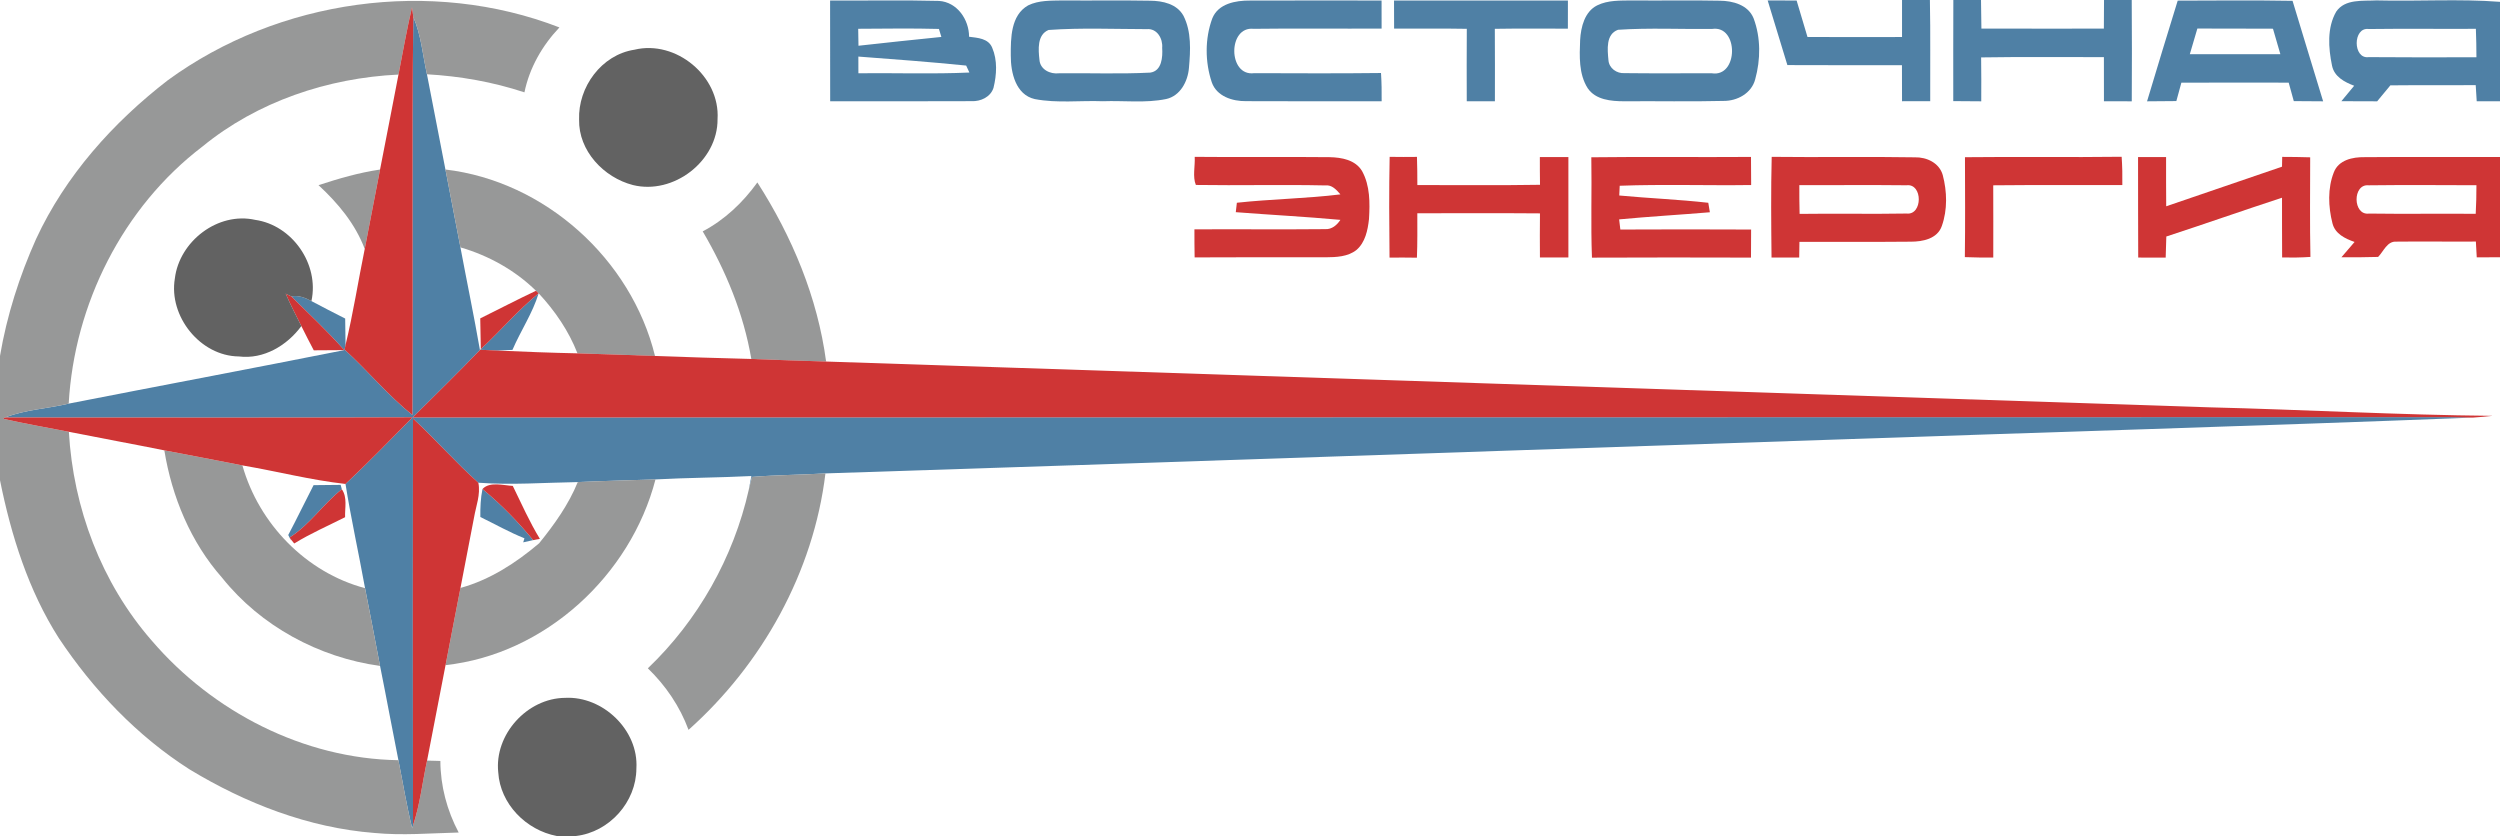
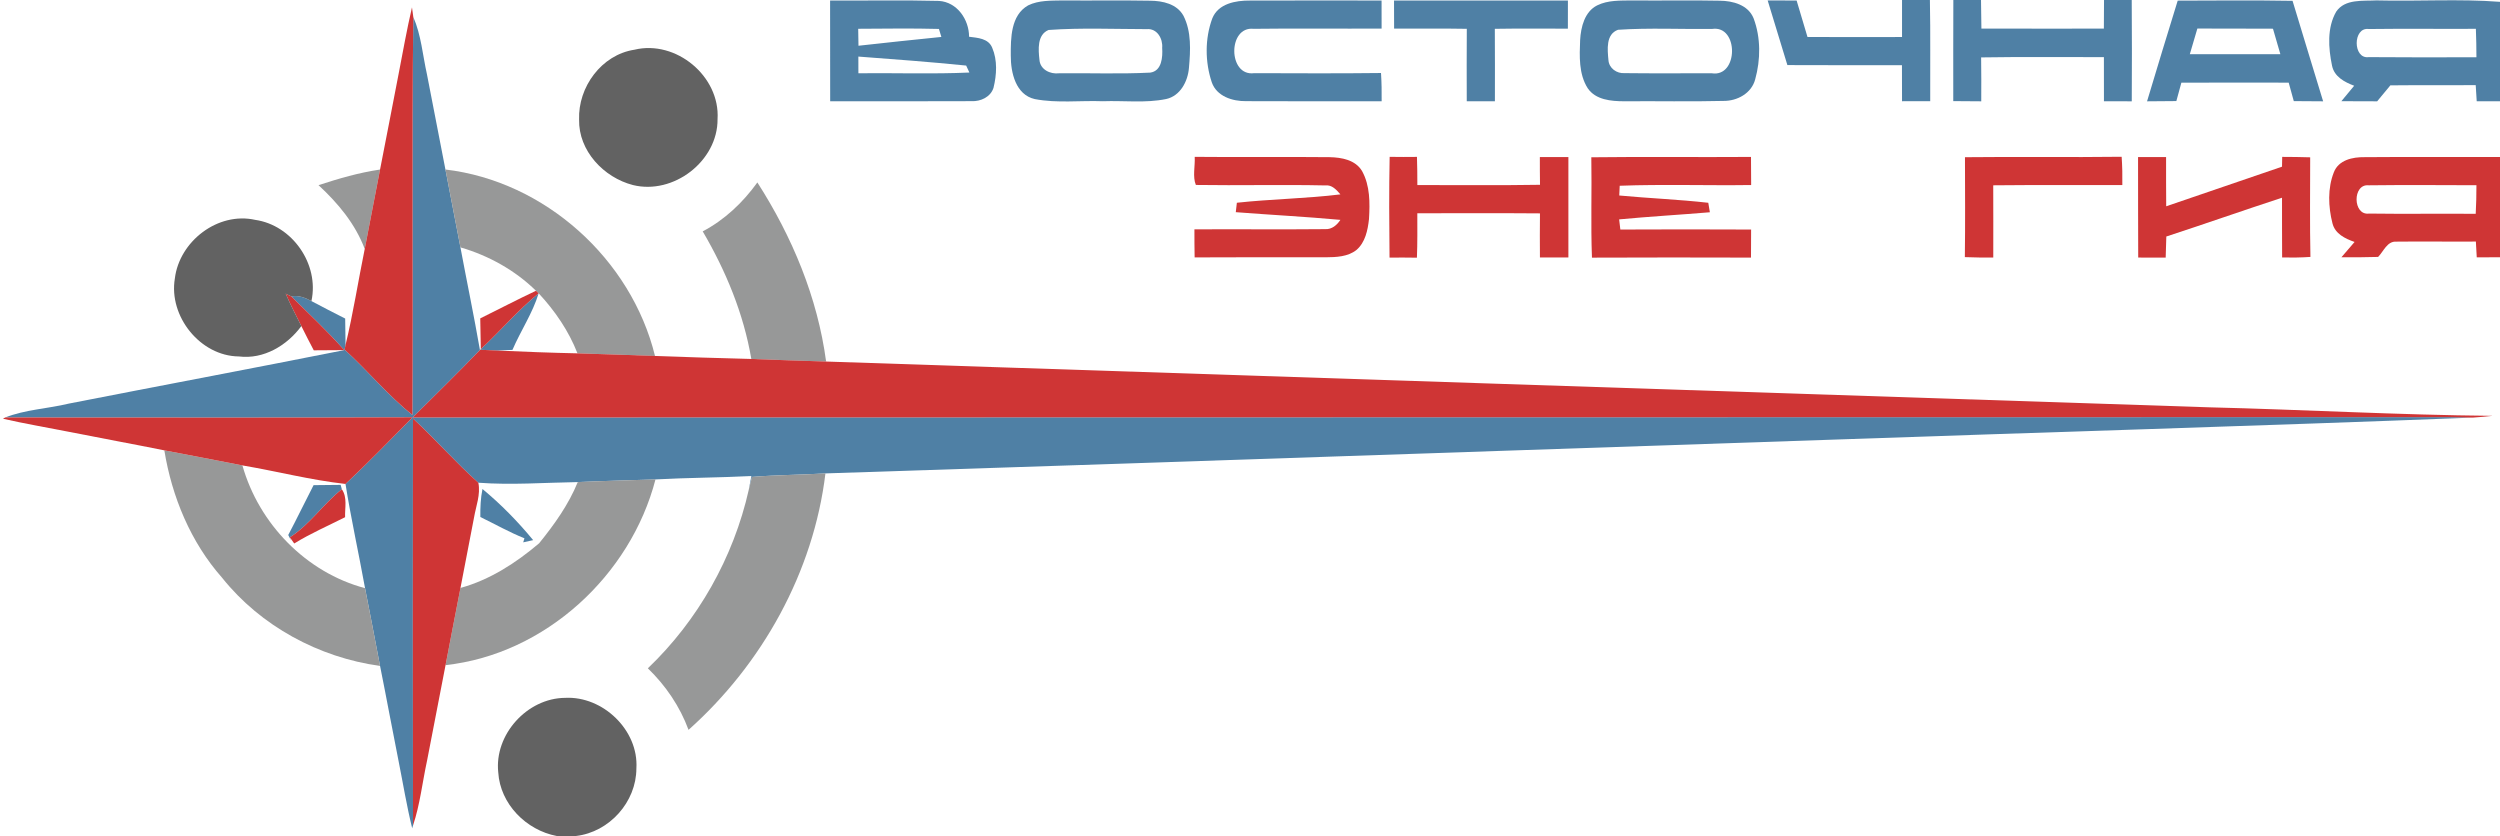
<svg xmlns="http://www.w3.org/2000/svg" width="628pt" height="210pt" viewBox="0 0 628 210" version="1.1">
  <g id="#3c729be5">
    <path fill="#3c729b" opacity="0.90" d=" M 477.79 0.00 L 484.79 0.00 C 484.96 8.47 484.83 16.95 484.87 25.42 C 482.51 25.43 480.15 25.43 477.79 25.43 C 477.78 22.41 477.78 19.39 477.77 16.37 C 468.18 16.36 458.58 16.41 448.99 16.35 C 447.34 10.93 445.68 5.53 444.04 0.12 C 446.46 0.12 448.88 0.13 451.31 0.13 C 452.24 3.18 453.15 6.23 454.04 9.29 C 461.96 9.33 469.87 9.32 477.79 9.30 C 477.78 6.20 477.78 3.10 477.79 0.00 Z" />
    <path fill="#3c729b" opacity="0.90" d=" M 490.68 0.00 L 497.63 0.00 C 497.67 2.39 497.70 4.79 497.73 7.18 C 507.98 7.21 518.23 7.19 528.49 7.19 C 528.50 4.79 528.51 2.40 528.53 0.00 L 535.49 0.00 C 535.56 8.48 535.54 16.97 535.50 25.45 C 533.16 25.44 530.84 25.43 528.51 25.43 C 528.50 21.73 528.50 18.04 528.50 14.35 C 518.22 14.38 507.94 14.25 497.66 14.42 C 497.71 18.10 497.71 21.77 497.69 25.45 C 495.34 25.44 493.00 25.43 490.66 25.40 C 490.67 16.94 490.63 8.47 490.68 0.00 Z" />
    <path fill="#3c729b" opacity="0.90" d=" M 208.52 0.14 C 217.64 0.18 226.76 -0.01 235.87 0.23 C 240.43 0.52 243.43 4.91 243.43 9.23 C 245.60 9.51 248.28 9.63 249.24 11.99 C 250.59 15.12 250.37 18.80 249.57 22.06 C 248.83 24.39 246.33 25.52 244.02 25.41 C 232.20 25.48 220.37 25.42 208.54 25.43 C 208.52 17.00 208.55 8.57 208.52 0.14 M 215.58 7.23 C 215.60 8.65 215.62 10.07 215.65 11.49 C 222.58 10.71 229.52 9.99 236.47 9.28 C 236.32 8.78 236.02 7.77 235.86 7.27 C 229.11 7.08 222.34 7.20 215.58 7.23 M 215.62 14.21 C 215.62 15.26 215.63 17.35 215.63 18.40 C 224.92 18.30 234.23 18.64 243.51 18.22 C 243.31 17.78 242.90 16.91 242.70 16.47 C 233.69 15.56 224.65 14.89 215.62 14.21 Z" />
    <path fill="#3c729b" opacity="0.90" d=" M 258.27 1.35 C 260.96 0.03 264.06 0.18 266.98 0.11 C 274.30 0.18 281.62 0.04 288.94 0.18 C 292.06 0.21 295.62 0.97 297.27 3.93 C 299.33 7.95 299.05 12.71 298.66 17.09 C 298.38 20.46 296.48 24.11 292.92 24.88 C 287.70 25.95 282.33 25.23 277.05 25.43 C 271.36 25.21 265.57 25.97 259.94 24.89 C 255.13 23.80 253.89 18.22 253.91 13.98 C 253.89 9.58 253.89 3.82 258.27 1.35 M 263.39 7.53 C 260.49 8.74 260.83 12.47 261.11 15.02 C 261.28 17.47 263.81 18.69 266.03 18.41 C 273.66 18.32 281.32 18.63 288.95 18.24 C 291.87 17.82 292.09 14.33 291.94 12.01 C 292.14 9.70 290.65 7.08 288.06 7.32 C 279.84 7.31 271.57 6.94 263.39 7.53 Z" />
    <path fill="#3c729b" opacity="0.90" d=" M 304.52 4.64 C 306.01 0.89 310.41 0.11 313.99 0.14 C 325.01 0.10 336.03 0.13 347.05 0.13 C 347.06 2.48 347.06 4.83 347.06 7.18 C 336.35 7.24 325.63 7.10 314.91 7.24 C 308.37 6.53 308.45 19.28 315.05 18.38 C 325.67 18.41 336.29 18.47 346.91 18.34 C 347.06 20.70 347.10 23.07 347.07 25.43 C 335.71 25.42 324.35 25.48 312.99 25.41 C 309.58 25.45 305.63 24.20 304.40 20.68 C 302.69 15.56 302.65 9.72 304.52 4.64 Z" />
    <path fill="#3c729b" opacity="0.90" d=" M 350.18 0.13 C 364.74 0.12 379.30 0.12 393.86 0.13 C 393.87 2.49 393.87 4.85 393.85 7.20 C 387.73 7.19 381.61 7.14 375.50 7.24 C 375.55 13.30 375.52 19.37 375.52 25.43 C 373.16 25.44 370.80 25.44 368.45 25.43 C 368.44 19.37 368.41 13.31 368.46 7.24 C 362.38 7.12 356.29 7.23 350.20 7.18 C 350.19 4.83 350.18 2.48 350.18 0.13 Z" />
    <path fill="#3c729b" opacity="0.90" d=" M 401.21 1.35 C 403.94 0.00 407.06 0.16 410.02 0.11 C 417.35 0.19 424.68 0.02 432.00 0.18 C 435.30 0.20 439.14 1.23 440.50 4.59 C 442.33 9.45 442.28 14.98 440.90 19.95 C 439.97 23.46 436.37 25.40 432.90 25.35 C 424.60 25.56 416.30 25.37 408.00 25.44 C 404.74 25.43 400.83 25.11 398.83 22.16 C 396.55 18.57 396.77 14.10 396.93 10.02 C 397.12 6.79 398.06 2.92 401.21 1.35 M 406.46 7.48 C 403.34 8.58 403.80 12.48 404.04 15.10 C 404.17 17.12 406.11 18.51 408.07 18.37 C 415.36 18.46 422.65 18.40 429.95 18.40 C 436.74 19.54 436.81 6.23 430.07 7.27 C 422.20 7.36 414.30 6.96 406.46 7.48 Z" />
    <path fill="#3c729b" opacity="0.90" d=" M 547.04 0.16 C 556.66 0.13 566.27 0.04 575.89 0.21 C 578.40 8.64 581.04 17.02 583.57 25.45 C 581.10 25.44 578.65 25.43 576.20 25.40 C 575.76 23.85 575.34 22.31 574.92 20.76 C 565.93 20.75 556.94 20.73 547.96 20.77 C 547.53 22.31 547.11 23.85 546.70 25.39 C 544.25 25.43 541.79 25.45 539.34 25.45 C 541.86 17.00 544.45 8.58 547.04 0.16 M 551.98 7.17 C 551.32 9.32 550.69 11.47 550.08 13.62 C 557.66 13.63 565.24 13.64 572.83 13.62 C 572.20 11.48 571.59 9.34 570.97 7.21 C 564.64 7.16 558.31 7.21 551.98 7.17 Z" />
    <path fill="#3c729b" opacity="0.90" d=" M 586.86 2.92 C 589.06 -0.33 593.57 0.29 596.99 0.10 C 607.32 0.37 617.71 -0.33 628.00 0.46 L 628.00 25.44 C 626.04 25.44 624.10 25.44 622.15 25.44 C 622.06 24.09 621.98 22.74 621.90 21.39 C 614.76 21.44 607.61 21.36 600.46 21.44 C 599.35 22.78 598.24 24.11 597.14 25.45 C 594.14 25.44 591.14 25.44 588.15 25.42 C 589.20 24.12 590.29 22.83 591.37 21.54 C 588.94 20.63 586.35 19.26 585.80 16.47 C 584.89 12.05 584.52 6.97 586.86 2.92 M 595.03 14.35 C 604.04 14.41 613.06 14.43 622.08 14.38 C 622.07 12.00 622.04 9.62 621.94 7.24 C 612.98 7.29 604.01 7.17 595.05 7.29 C 590.98 6.73 591.00 14.92 595.03 14.35 Z" />
    <path fill="#3c729b" opacity="0.90" d=" M 103.82 4.26 C 105.81 8.83 106.17 13.84 107.25 18.66 C 108.80 26.63 110.32 34.61 111.89 42.58 C 113.19 49.09 114.36 55.63 115.66 62.14 C 117.27 70.74 119.06 79.31 120.56 87.93 C 115.03 93.67 109.32 99.24 103.67 104.87 C 274.11 104.87 444.54 104.77 614.97 104.78 C 617.05 104.79 619.14 104.88 621.23 104.90 C 567.15 107.01 513.05 108.60 458.96 110.49 C 375.09 113.29 291.22 116.21 207.35 118.92 C 201.21 119.29 195.05 119.30 188.91 119.80 C 188.63 120.88 188.36 121.95 188.09 123.03 C 188.25 122.17 188.58 120.45 188.75 119.58 C 180.72 119.99 172.69 119.99 164.66 120.43 C 158.15 120.65 151.64 120.80 145.13 121.10 C 136.80 121.23 128.48 121.88 120.16 121.26 C 114.45 116.19 109.38 110.34 103.74 105.14 C 103.71 139.21 103.67 173.28 103.75 207.36 C 103.70 207.53 103.59 207.89 103.54 208.06 C 102.15 202.41 101.22 196.66 100.08 190.96 C 98.50 183.08 97.06 175.16 95.47 167.28 C 94.27 160.76 92.94 154.26 91.70 147.75 C 90.12 139.01 88.19 130.34 86.79 121.57 C 92.58 116.16 98.08 110.44 103.66 104.82 C 69.54 104.97 35.42 104.86 1.30 104.87 C 6.38 102.87 11.98 102.67 17.26 101.39 C 40.32 96.87 63.42 92.54 86.47 87.95 C 82.28 83.22 77.67 78.89 73.18 74.46 C 74.98 74.11 76.68 74.79 78.23 75.63 C 81.04 77.12 83.87 78.59 86.71 80.02 C 86.74 82.23 86.79 84.44 86.80 86.65 C 86.74 86.94 86.62 87.52 86.56 87.81 C 92.39 93.13 97.45 99.30 103.60 104.26 C 103.81 70.93 103.43 37.59 103.82 4.26 Z" />
    <path fill="#3c729b" opacity="0.90" d=" M 120.78 87.69 C 125.73 83.13 130.09 77.94 135.31 73.68 C 133.78 78.70 130.79 83.09 128.73 87.89 C 127.46 87.96 126.19 88.01 124.92 88.06 C 123.49 88.00 122.06 87.93 120.63 87.86 L 120.78 87.69 Z" />
    <path fill="#3c729b" opacity="0.90" d=" M 72.41 134.39 C 74.60 130.25 76.62 126.03 78.77 121.87 C 81.03 121.87 83.30 121.80 85.57 121.80 C 85.64 122.08 85.80 122.63 85.87 122.90 C 81.21 126.59 77.86 131.76 72.81 134.98 L 72.96 135.36 L 73.14 135.86 L 72.41 134.39 Z" />
    <path fill="#3c729b" opacity="0.90" d=" M 121.20 122.84 C 125.84 126.67 130.10 131.03 133.93 135.68 C 133.30 135.82 132.05 136.10 131.43 136.24 L 131.74 135.22 C 127.92 133.69 124.35 131.66 120.66 129.87 C 120.64 127.51 120.72 125.15 121.20 122.84 Z" />
  </g>
  <g id="#8c8d8de5">
-     <path fill="#8c8d8d" opacity="0.90" d=" M 42.15 20.16 C 70.00 -0.18 108.29 -5.60 140.53 6.89 C 136.21 11.44 133.01 17.02 131.74 23.20 C 123.82 20.58 115.57 19.13 107.25 18.66 C 106.17 13.84 105.81 8.83 103.82 4.26 C 103.74 3.65 103.57 2.45 103.49 1.85 C 102.19 7.44 101.19 13.10 100.10 18.73 C 82.37 19.58 64.66 25.50 50.84 36.82 C 30.87 52.03 18.65 76.43 17.26 101.39 C 11.98 102.67 6.38 102.87 1.30 104.87 L 0.75 105.19 C 6.24 106.44 11.79 107.38 17.30 108.47 C 18.39 127.58 25.46 146.41 38.09 160.89 C 53.43 178.81 76.31 190.61 100.08 190.96 C 101.22 196.66 102.15 202.41 103.54 208.06 C 103.59 207.89 103.70 207.53 103.75 207.36 C 105.52 202.07 106.10 196.49 107.28 191.06 C 108.12 191.08 109.79 191.13 110.62 191.15 C 110.65 197.45 112.28 203.57 115.22 209.13 C 108.16 209.30 101.10 209.92 94.05 209.24 C 77.52 207.95 61.69 201.80 47.60 193.26 C 34.43 184.86 23.44 173.29 14.80 160.33 C 7.13 148.33 2.80 134.51 0.00 120.64 L 0.00 89.41 C 1.72 79.27 4.87 69.40 9.07 60.02 C 16.43 44.14 28.38 30.79 42.15 20.16 Z" />
    <path fill="#8c8d8d" opacity="0.90" d=" M 80.01 46.51 C 85.07 44.86 90.19 43.36 95.47 42.59 C 94.20 49.24 92.92 55.89 91.62 62.54 C 89.24 56.22 84.91 51.04 80.01 46.51 Z" />
    <path fill="#8c8d8d" opacity="0.90" d=" M 111.89 42.58 C 136.87 45.53 158.56 65.06 164.54 89.42 C 158.05 89.21 151.56 88.93 145.06 88.76 C 142.86 83.12 139.42 78.10 135.31 73.68 C 135.14 73.52 134.80 73.20 134.64 73.04 C 129.36 67.87 122.74 64.20 115.66 62.14 C 114.36 55.63 113.19 49.09 111.89 42.58 Z" />
    <path fill="#8c8d8d" opacity="0.90" d=" M 176.52 58.12 C 182.04 55.22 186.62 50.87 190.25 45.83 C 198.99 59.45 205.37 74.71 207.52 90.82 C 201.25 90.62 194.99 90.42 188.73 90.17 C 186.80 78.79 182.33 68.03 176.52 58.12 Z" />
    <path fill="#8c8d8d" opacity="0.90" d=" M 41.28 113.13 C 47.83 114.35 54.36 115.66 60.89 116.91 C 65.04 131.58 76.89 143.81 91.70 147.75 C 92.94 154.26 94.27 160.76 95.47 167.28 C 80.14 165.18 65.47 157.27 55.79 145.13 C 47.91 136.22 43.18 124.80 41.28 113.13 Z" />
    <path fill="#8c8d8d" opacity="0.90" d=" M 188.91 119.80 C 195.05 119.30 201.21 119.29 207.35 118.92 C 204.37 143.65 191.48 166.83 172.96 183.34 C 170.78 177.44 167.24 172.24 162.74 167.88 C 175.34 155.85 184.27 140.02 188.09 123.03 C 188.36 121.95 188.63 120.88 188.91 119.80 Z" />
    <path fill="#8c8d8d" opacity="0.90" d=" M 145.13 121.10 C 151.64 120.80 158.15 120.65 164.66 120.43 C 158.39 144.57 136.94 164.34 111.92 167.08 C 113.18 160.62 114.39 154.15 115.67 147.69 C 123.09 145.64 129.62 141.40 135.43 136.47 C 139.25 131.75 142.83 126.76 145.13 121.10 Z" />
  </g>
  <g id="#ca2020e5">
    <path fill="#ca2020" opacity="0.90" d=" M 100.10 18.73 C 101.19 13.10 102.19 7.44 103.49 1.85 C 103.57 2.45 103.74 3.65 103.82 4.26 C 103.43 37.59 103.81 70.93 103.60 104.26 C 97.45 99.30 92.39 93.13 86.56 87.81 C 86.62 87.52 86.74 86.94 86.80 86.65 C 88.73 78.68 89.98 70.57 91.62 62.54 C 92.92 55.89 94.20 49.24 95.47 42.59 C 97.06 34.64 98.53 26.68 100.10 18.73 Z" />
    <path fill="#ca2020" opacity="0.90" d=" M 300.11 39.40 C 311.40 39.52 322.68 39.36 333.97 39.48 C 336.99 39.54 340.47 40.15 342.15 42.97 C 344.17 46.62 344.14 50.98 343.89 55.04 C 343.58 57.83 342.96 60.90 340.72 62.81 C 338.57 64.50 335.67 64.61 333.05 64.63 C 322.06 64.63 311.07 64.59 300.09 64.66 C 300.05 62.31 300.03 59.96 300.04 57.61 C 311.00 57.55 321.97 57.67 332.93 57.56 C 334.58 57.64 335.85 56.53 336.71 55.23 C 327.96 54.43 319.19 53.98 310.43 53.30 C 310.50 52.70 310.63 51.52 310.70 50.93 C 319.34 49.99 328.07 49.89 336.71 48.83 C 335.74 47.71 334.59 46.37 332.93 46.58 C 322.09 46.34 311.24 46.63 300.40 46.46 C 299.54 44.39 300.24 41.70 300.11 39.40 Z" />
    <path fill="#ca2020" opacity="0.90" d=" M 349.08 39.40 C 351.36 39.44 353.65 39.44 355.94 39.41 C 356.02 41.77 356.04 44.13 356.04 46.49 C 366.31 46.46 376.58 46.60 386.85 46.42 C 386.81 44.09 386.81 41.77 386.81 39.45 C 389.19 39.44 391.58 39.44 393.98 39.46 C 393.97 47.86 393.96 56.27 393.98 64.67 C 391.59 64.69 389.21 64.69 386.83 64.68 C 386.80 60.98 386.80 57.29 386.84 53.60 C 376.57 53.51 366.30 53.58 356.03 53.57 C 356.03 57.29 356.08 61.01 355.93 64.73 C 353.63 64.69 351.34 64.69 349.05 64.71 C 348.96 56.28 348.91 47.84 349.08 39.40 Z" />
    <path fill="#ca2020" opacity="0.90" d=" M 399.74 39.51 C 413.11 39.34 426.48 39.52 439.85 39.42 C 439.87 41.77 439.88 44.13 439.89 46.48 C 428.88 46.64 417.86 46.25 406.87 46.66 C 406.84 47.28 406.79 48.50 406.76 49.11 C 414.20 49.81 421.69 50.10 429.12 50.94 C 429.22 51.53 429.42 52.72 429.52 53.32 C 421.92 53.96 414.31 54.39 406.73 55.11 C 406.80 55.75 406.95 57.03 407.03 57.66 C 417.98 57.60 428.93 57.61 439.88 57.66 C 439.87 60.01 439.87 62.36 439.85 64.71 C 426.54 64.68 413.22 64.65 399.90 64.72 C 399.58 56.32 399.89 47.91 399.74 39.51 Z" />
-     <path fill="#ca2020" opacity="0.90" d=" M 445.05 39.40 C 457.03 39.55 469.01 39.31 480.98 39.52 C 483.98 39.44 487.15 40.91 488.02 43.98 C 489.11 48.11 489.23 52.70 487.79 56.76 C 486.68 59.99 483.00 60.71 480.00 60.71 C 470.67 60.81 461.34 60.71 452.02 60.75 C 452.00 62.07 451.98 63.38 451.96 64.70 C 449.64 64.69 447.32 64.69 445.01 64.70 C 444.92 56.27 444.84 47.83 445.05 39.40 M 451.99 46.51 C 451.98 48.91 452.00 51.32 452.06 53.73 C 461.02 53.60 469.98 53.80 478.94 53.64 C 483.00 54.10 483.04 46.04 478.93 46.54 C 469.95 46.44 460.97 46.53 451.99 46.51 Z" />
    <path fill="#ca2020" opacity="0.90" d=" M 493.60 39.49 C 506.72 39.34 519.84 39.55 532.96 39.38 C 533.12 41.75 533.17 44.12 533.13 46.49 C 522.32 46.54 511.51 46.43 500.70 46.55 C 500.73 52.60 500.71 58.64 500.71 64.69 C 498.33 64.71 495.94 64.69 493.57 64.59 C 493.68 56.22 493.62 47.86 493.60 39.49 Z" />
    <path fill="#ca2020" opacity="0.90" d=" M 573.29 39.41 C 575.63 39.42 577.98 39.44 580.32 39.52 C 580.31 47.86 580.21 56.20 580.38 64.54 C 578.01 64.70 575.64 64.73 573.27 64.68 C 573.22 59.68 573.27 54.67 573.24 49.67 C 563.52 52.84 553.89 56.24 544.18 59.41 C 544.13 61.18 544.07 62.94 544.02 64.71 C 541.71 64.69 539.41 64.69 537.12 64.70 C 537.05 56.29 537.12 47.87 537.08 39.45 C 539.42 39.44 541.77 39.44 544.12 39.45 C 544.13 43.57 544.10 47.70 544.15 51.82 C 553.84 48.48 563.54 45.18 573.24 41.87 C 573.25 41.26 573.28 40.02 573.29 39.41 Z" />
    <path fill="#ca2020" opacity="0.90" d=" M 586.26 43.29 C 587.45 40.18 591.00 39.43 593.97 39.48 C 605.31 39.38 616.66 39.48 628.00 39.44 L 628.00 64.62 C 626.05 64.62 624.10 64.64 622.16 64.65 C 622.08 63.33 622.01 62.01 621.94 60.68 C 615.28 60.73 608.62 60.62 601.96 60.70 C 599.64 60.54 598.75 63.17 597.38 64.54 C 594.30 64.64 591.23 64.64 588.16 64.63 C 589.25 63.34 590.35 62.06 591.47 60.78 C 589.10 59.95 586.57 58.75 585.91 56.08 C 584.86 51.95 584.67 47.30 586.26 43.29 M 595.10 53.65 C 604.03 53.78 612.97 53.63 621.90 53.71 C 622.03 51.32 622.08 48.93 622.08 46.53 C 613.07 46.50 604.05 46.44 595.03 46.55 C 590.89 46.10 590.99 54.20 595.10 53.65 Z" />
    <path fill="#ca2020" opacity="0.90" d=" M 120.64 79.98 C 125.31 77.67 129.93 75.26 134.64 73.04 C 134.80 73.20 135.14 73.52 135.31 73.68 C 130.09 77.94 125.73 83.13 120.78 87.69 C 120.73 85.12 120.67 82.55 120.64 79.98 Z" />
    <path fill="#ca2020" opacity="0.90" d=" M 71.76 73.77 C 72.12 73.94 72.82 74.28 73.18 74.46 C 77.67 78.89 82.28 83.22 86.47 87.95 C 83.92 87.95 81.37 87.96 78.82 88.00 C 77.75 85.99 76.72 83.95 75.70 81.91 C 74.34 79.22 72.97 76.53 71.76 73.77 Z" />
    <path fill="#ca2020" opacity="0.90" d=" M 120.56 87.93 L 120.63 87.86 C 122.06 87.93 123.49 88.00 124.92 88.06 C 131.63 88.36 138.35 88.62 145.06 88.76 C 151.56 88.93 158.05 89.21 164.54 89.42 C 172.60 89.70 180.66 89.98 188.73 90.17 C 194.99 90.42 201.25 90.62 207.52 90.82 C 323.35 94.67 439.18 98.48 555.01 102.32 C 578.73 102.90 602.42 104.24 626.15 104.46 C 624.50 104.63 622.86 104.80 621.23 104.90 C 619.14 104.88 617.05 104.79 614.97 104.78 C 444.54 104.77 274.11 104.87 103.67 104.87 C 109.32 99.24 115.03 93.67 120.56 87.93 Z" />
    <path fill="#ca2020" opacity="0.90" d=" M 1.30 104.87 C 35.42 104.86 69.54 104.97 103.66 104.82 C 98.08 110.44 92.58 116.16 86.79 121.57 C 78.07 120.60 69.54 118.38 60.89 116.91 C 54.36 115.66 47.83 114.35 41.28 113.13 C 33.30 111.52 25.29 110.06 17.30 108.47 C 11.79 107.38 6.24 106.44 0.75 105.19 L 1.30 104.87 Z" />
    <path fill="#ca2020" opacity="0.90" d=" M 103.74 105.14 C 109.38 110.34 114.45 116.19 120.16 121.26 C 120.76 124.23 119.57 127.10 119.08 129.99 C 117.93 135.88 116.80 141.79 115.67 147.69 C 114.39 154.15 113.18 160.62 111.92 167.08 C 110.36 175.07 108.82 183.07 107.28 191.06 C 106.10 196.49 105.52 202.07 103.75 207.36 C 103.67 173.28 103.71 139.21 103.74 105.14 Z" />
-     <path fill="#ca2020" opacity="0.90" d=" M 121.20 122.84 C 123.06 120.90 126.39 121.93 128.81 122.06 C 131.00 126.53 133.01 131.11 135.62 135.36 C 135.20 135.44 134.35 135.60 133.93 135.68 C 130.10 131.03 125.84 126.67 121.20 122.84 Z" />
-     <path fill="#ca2020" opacity="0.90" d=" M 72.81 134.98 C 77.86 131.76 81.21 126.59 85.87 122.90 C 87.31 124.98 86.60 127.57 86.69 129.92 C 82.42 132.08 78.00 134.00 73.91 136.52 C 73.67 136.23 73.20 135.65 72.96 135.36 L 72.81 134.98 Z" />
+     <path fill="#ca2020" opacity="0.90" d=" M 72.81 134.98 C 77.86 131.76 81.21 126.59 85.87 122.90 C 87.31 124.98 86.60 127.57 86.69 129.92 C 82.42 132.08 78.00 134.00 73.91 136.52 L 72.81 134.98 Z" />
  </g>
  <g id="#515151e5">
    <path fill="#515151" opacity="0.90" d=" M 159.36 12.49 C 169.82 9.96 180.91 19.17 180.25 29.92 C 180.32 40.49 169.15 49.01 158.98 46.48 C 151.66 44.59 145.30 37.88 145.47 30.04 C 145.18 21.87 151.10 13.76 159.36 12.49 Z" />
    <path fill="#515151" opacity="0.90" d=" M 43.92 69.98 C 45.03 60.63 54.73 53.13 64.10 55.23 C 73.45 56.57 80.25 66.40 78.23 75.63 C 76.68 74.79 74.98 74.11 73.18 74.46 C 72.82 74.28 72.12 73.94 71.76 73.77 C 72.97 76.53 74.34 79.22 75.70 81.91 C 72.13 86.78 66.22 90.32 60.02 89.54 C 50.31 89.46 42.33 79.46 43.92 69.98 Z" />
    <path fill="#515151" opacity="0.90" d=" M 125.16 194.02 C 124.14 184.51 132.43 175.38 141.95 175.30 C 151.45 174.80 160.47 183.44 159.86 193.05 C 159.84 201.47 153.06 209.03 144.68 210.00 L 139.86 210.00 C 132.16 208.54 125.65 201.96 125.16 194.02 Z" />
  </g>
</svg>